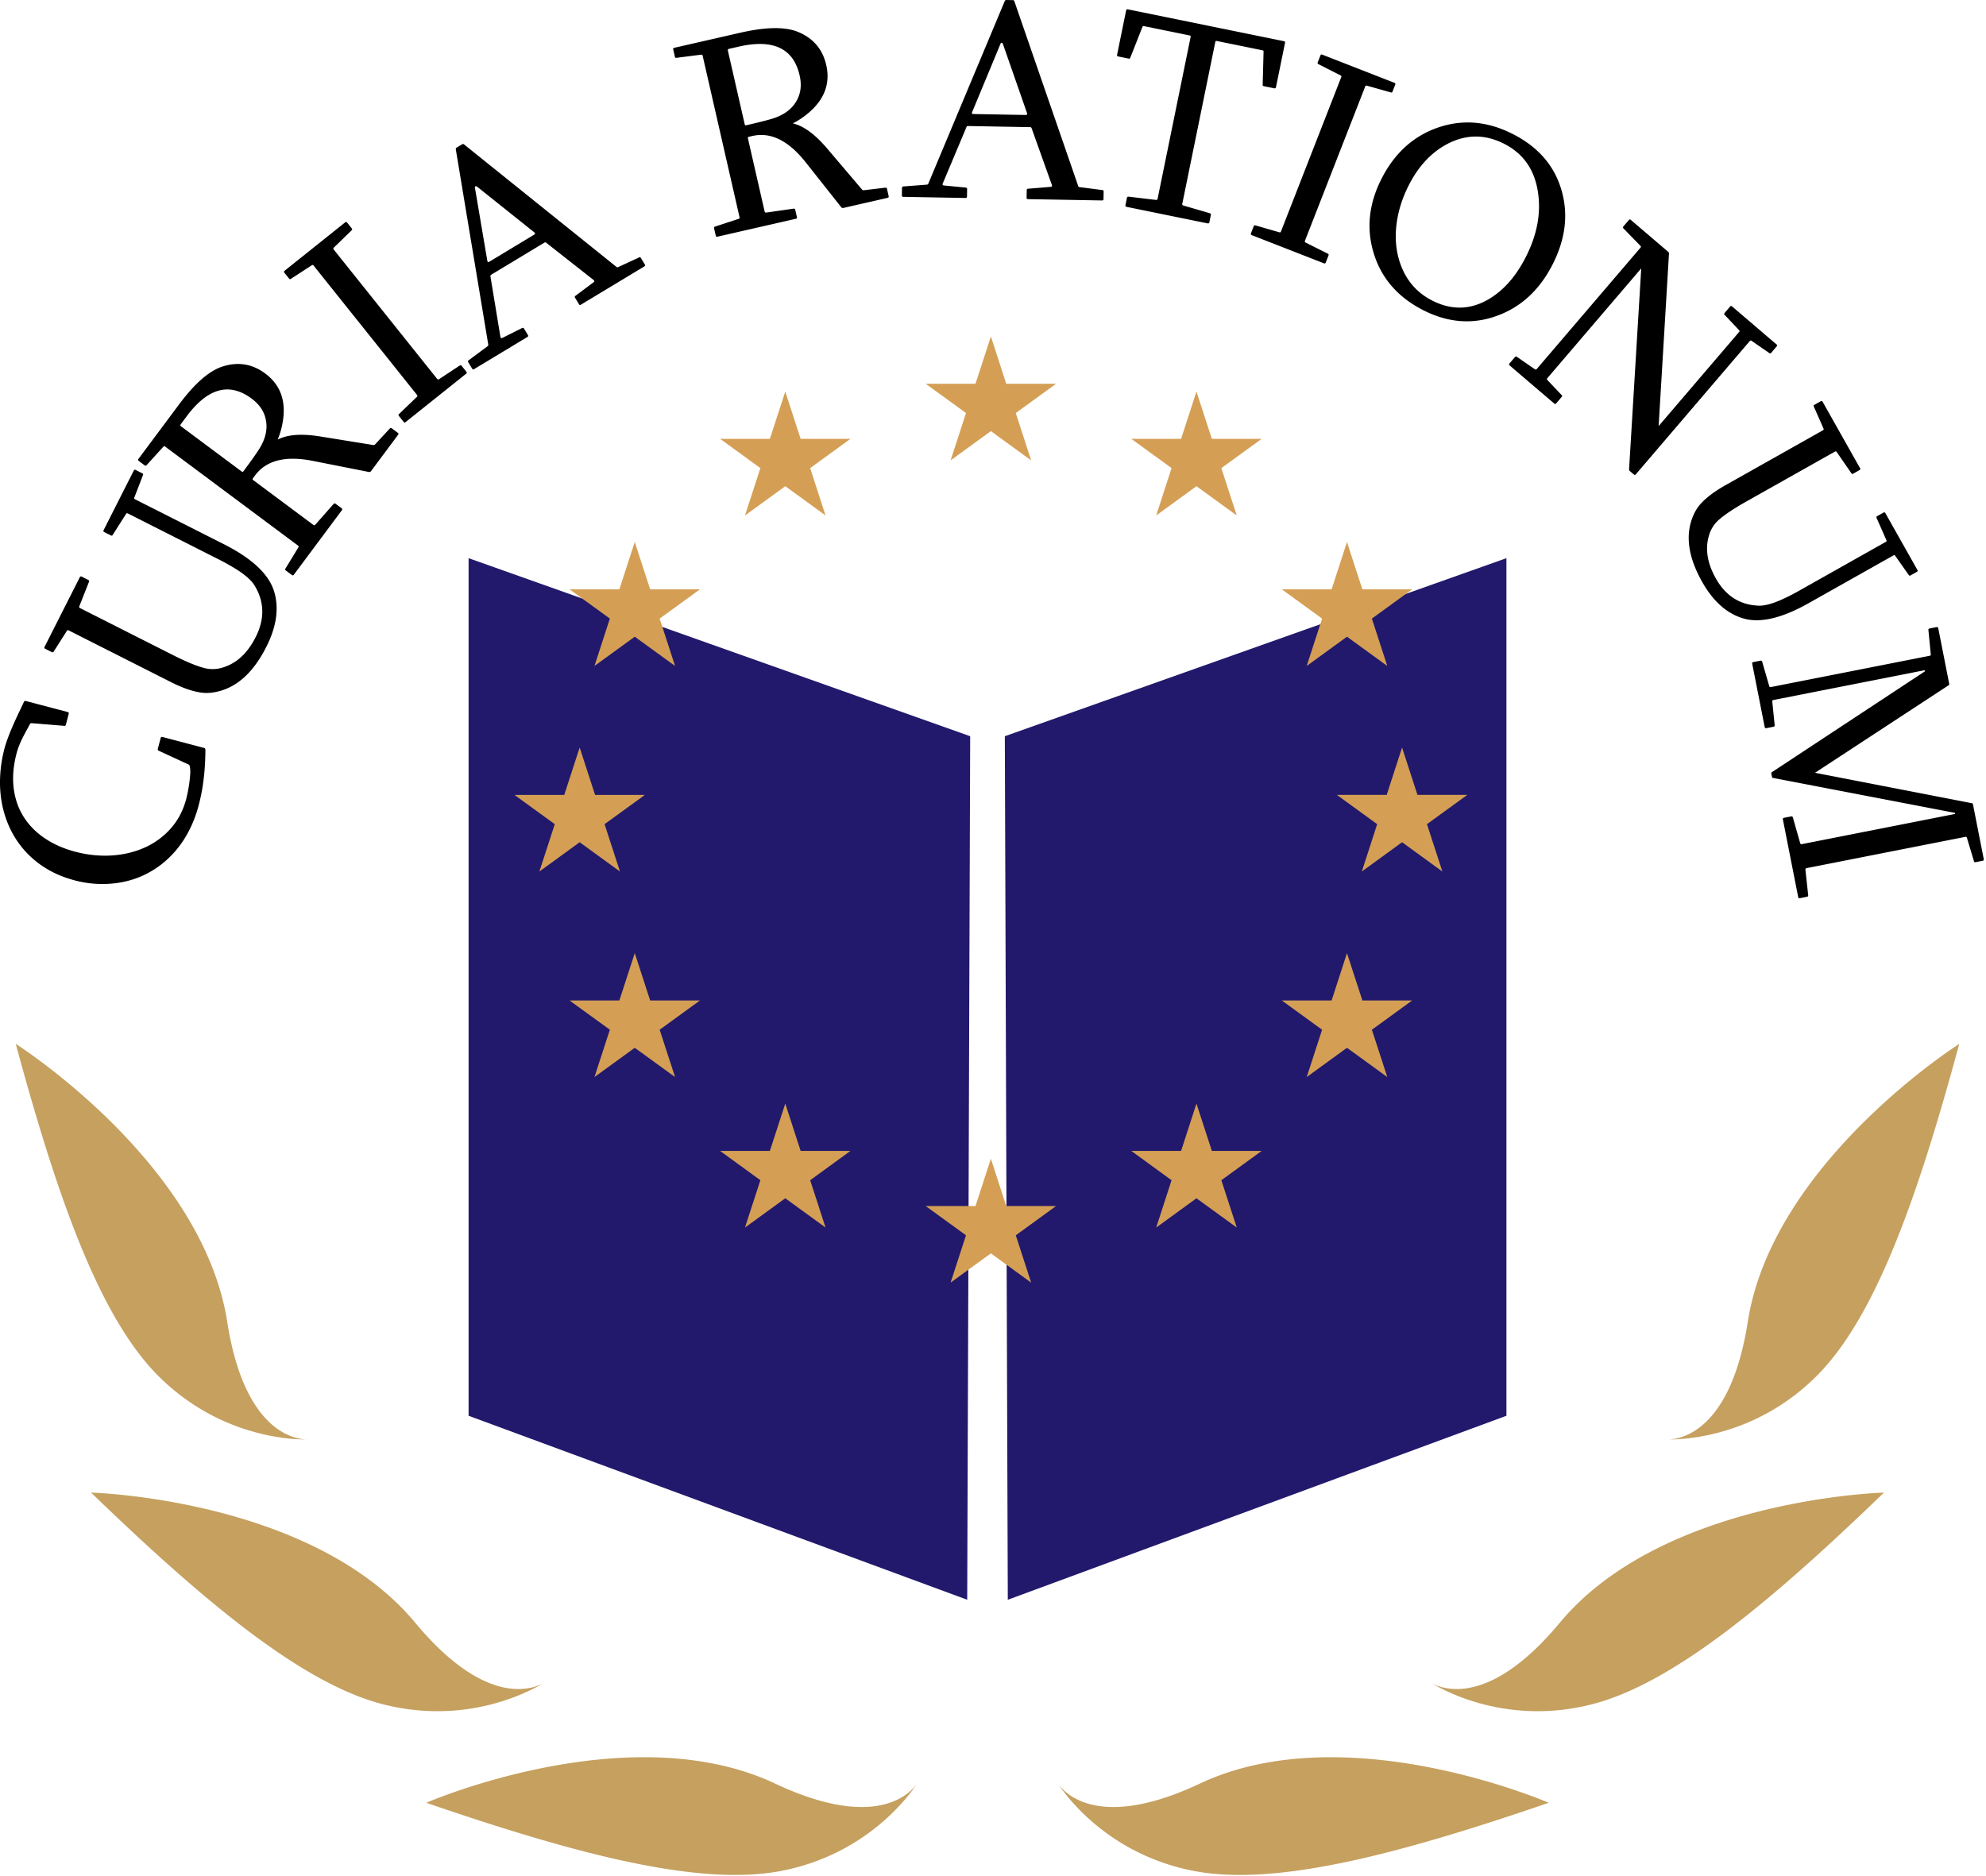
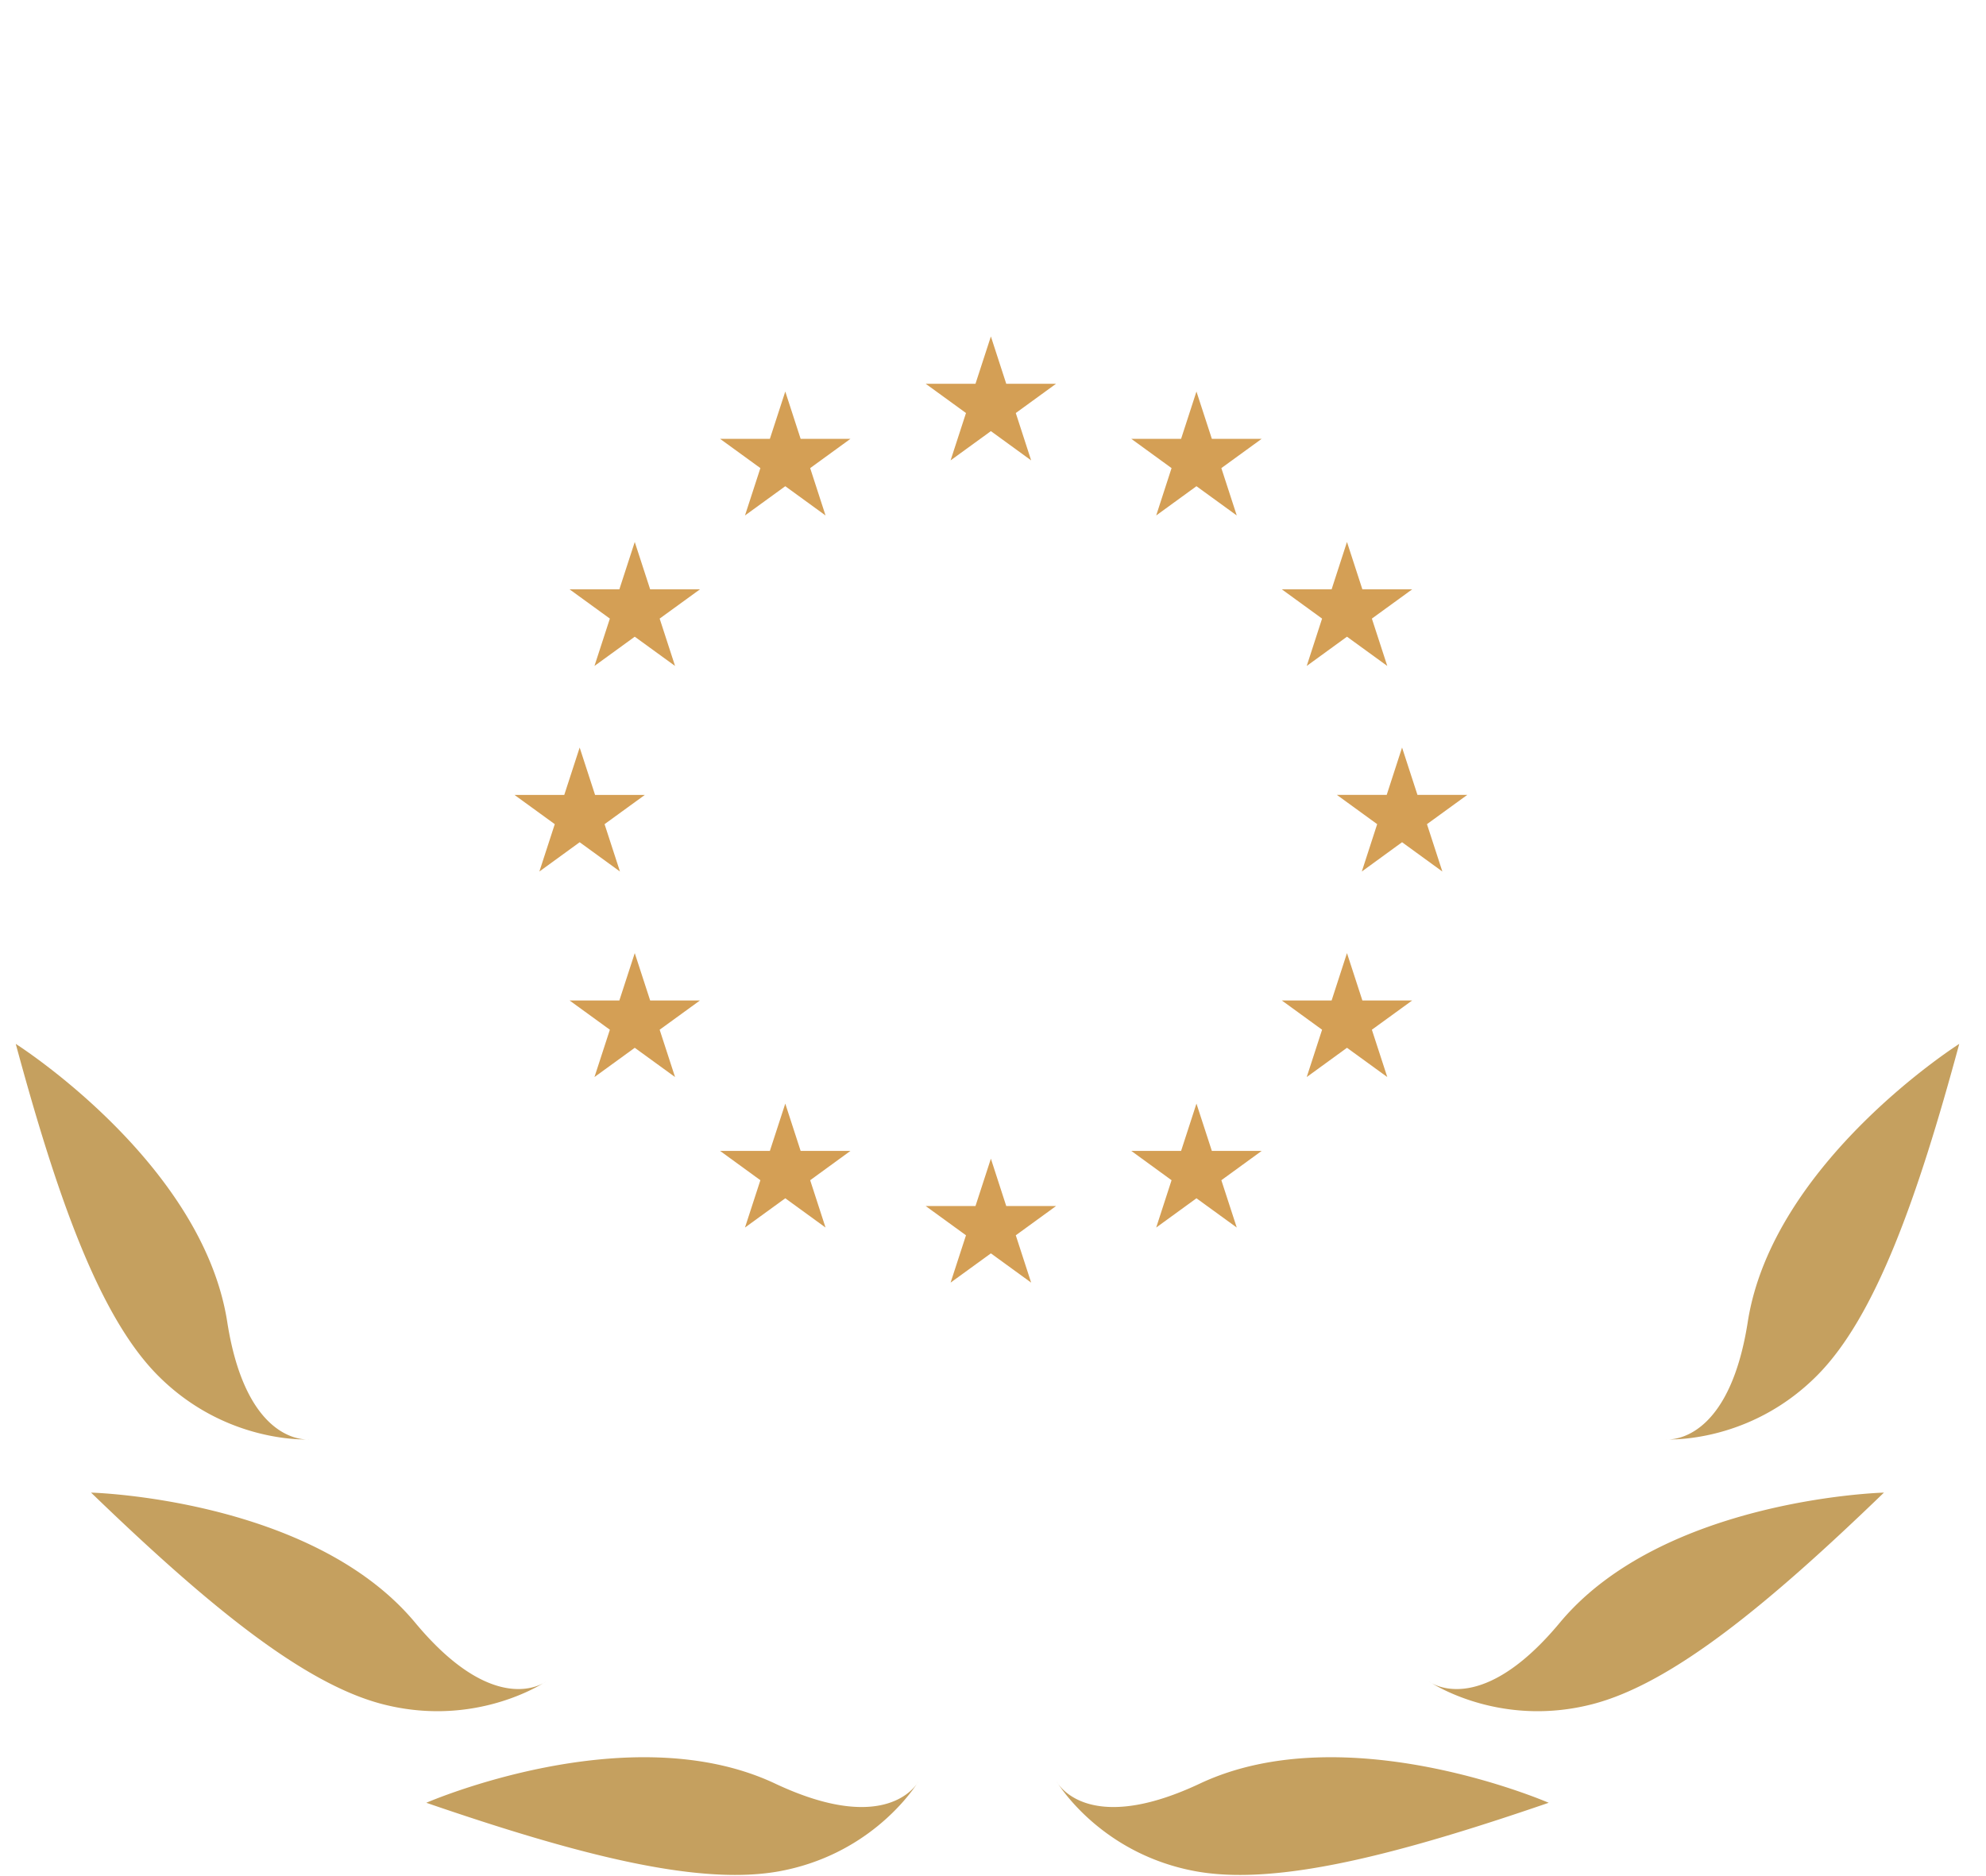
<svg xmlns="http://www.w3.org/2000/svg" viewBox="0 0 253 239" xml:space="preserve" style="fill-rule:evenodd;clip-rule:evenodd;stroke-linejoin:round;stroke-miterlimit:2">
-   <path d="m129.69 216.09-63.521-23.443V83.375l63.899 22.686-.378 110.029Zm5.17 0-.378-110.029 63.899-22.686v109.272L134.86 216.09Z" style="fill:#22196c" transform="translate(-6.475 -12.254)" />
  <path d="M45.519 195.664c-1.964.02-11.147-.329-18.921-8.141-7.474-7.511-12.833-22.733-18.116-42.26 0 0 23.76 15.063 26.941 35.423 2.167 13.872 8.478 14.937 10.096 14.978Zm0 0c.248-.002.381-.011.381-.011s-.137.017-.381.011Zm30.205 31.035c-1.675 1.024-9.737 5.436-20.418 2.718-10.269-2.612-22.677-12.929-37.231-26.98 0 0 28.123.74 41.299 16.584 8.977 10.795 14.941 8.472 16.35 7.678Zm0 0c.212-.13.322-.206.322-.206s-.109.086-.322.206Zm47.557 12.85c.137-.207.204-.322.204-.322s-.063.124-.204.322Zm0 0c-1.085 1.638-6.523 9.046-17.351 11.103-10.409 1.977-26.017-2.121-45.149-8.694 0 0 25.794-11.229 44.436-2.447 12.702 5.983 17.123 1.355 18.064.038Zm95.75-43.885c1.618-.041 7.929-1.106 10.096-14.978 3.181-20.36 26.941-35.423 26.941-35.423-5.284 19.527-10.642 34.749-18.116 42.26-7.774 7.812-16.957 8.161-18.921 8.141Zm0 0a2.864 2.864 0 0 1-.381-.011s.133.009.381.011Zm-30.205 31.035c1.409.794 7.373 3.117 16.35-7.678 13.176-15.844 41.299-16.584 41.299-16.584-14.554 14.051-26.963 24.368-37.231 26.98-10.681 2.718-18.743-1.694-20.418-2.718Zm0 0c-.213-.12-.322-.206-.322-.206s.11.076.322.206Zm-47.557 12.85c.941 1.317 5.362 5.945 18.064-.038 18.642-8.782 44.436 2.447 44.436 2.447-19.132 6.573-34.74 10.671-45.149 8.694-10.828-2.057-16.266-9.465-17.351-11.103Zm0 0a2.673 2.673 0 0 1-.204-.322s.067.115.204.322Z" style="fill:#c5a05f" transform="translate(-6.475 -12.254)" />
  <path d="M25.505-6.198h1.232l.381-1.171.38 1.171h1.232l-.996.724.38 1.172-.996-.724-.997.724.381-1.172-.997-.724Zm-5.087 18.984h1.232l.381-1.171.38 1.171h1.232l-.996.725.38 1.171-.996-.724-.997.724.381-1.171-.997-.725Zm-3.724-3.723h1.232l.381-1.172.381 1.172h1.232l-.997.724.381 1.171-.997-.724-.997.724.381-1.171-.997-.724Zm18.985-5.087h1.232l.38-1.172.381 1.172h1.232l-.997.724.381 1.172-.997-.725-.996.725.38-1.172-.996-.724ZM16.694-1.111h1.232l.381-1.172.381 1.172h1.232l-.997.724.381 1.172-.997-.724-.997.724.381-1.172-.997-.724Zm3.724-3.724h1.232l.381-1.171.38 1.171h1.232l-.996.724.38 1.172-.996-.724-.997.724.381-1.172-.997-.724Zm5.087 18.985h1.232l.381-1.172.38 1.172h1.232l-.996.724.38 1.171-.996-.724-.997.724.381-1.171-.997-.724Zm5.087-1.364h1.232l.38-1.171.381 1.171h1.232l-.997.725.381 1.171-.997-.724-.996.724.38-1.171-.996-.725Zm3.724-3.723h1.232l.38-1.172.381 1.172h1.232l-.997.724.381 1.171-.997-.724-.996.724.38-1.171-.996-.724ZM15.331 3.976h1.232l.381-1.172.381 1.172h1.232l-.997.724.381 1.172-.997-.725-.997.725.381-1.172-.997-.724Zm18.985-5.087h1.232l.38-1.172.381 1.172h1.232l-.997.724.381 1.172-.997-.724-.996.724.38-1.172-.996-.724Zm-3.724-3.724h1.232l.38-1.171.381 1.171h1.232l-.997.724.381 1.172-.997-.724-.996.724.38-1.172-.996-.724Z" style="fill:#d49f55" transform="translate(-13.4 80.812) scale(5.149)" />
-   <path d="M.572 95.367c.112-.427.27-.905.47-1.433.2-.528.417-1.057.65-1.589.232-.532.472-1.052.716-1.561.247-.51.455-.953.628-1.327.057-.121.13-.17.223-.145l5.371 1.414c.116.03.157.11.123.236l-.36 1.37a.255.255 0 0 1-.072.128c-.031.03-.07.038-.117.025l-4.172-.34c-.07-.017-.139.014-.21.095-.1.195-.234.443-.4.746a37.47 37.47 0 0 0-.496.935c-.166.321-.318.657-.46 1.009a8.574 8.574 0 0 0-.346 1.03c-.417 1.582-.544 3.053-.383 4.41.16 1.358.575 2.576 1.243 3.653.667 1.078 1.564 2 2.69 2.765 1.126.766 2.435 1.345 3.925 1.737 1.559.41 3.098.569 4.617.476 1.52-.095 2.924-.43 4.211-1.004a9.692 9.692 0 0 0 3.326-2.432c.931-1.045 1.589-2.302 1.975-3.769a18.567 18.567 0 0 0 .398-2.072c.049-.376.086-.752.112-1.129.024-.376 0-.709-.07-1-.035-.108-.085-.17-.155-.189l-3.815-1.764c-.024-.006-.048-.03-.073-.075a.194.194 0 0 1-.016-.152l.361-1.369c.033-.127.108-.175.223-.145l5.354 1.41c.07.018.11.097.123.236a32.387 32.387 0 0 1-.144 3.01 28.765 28.765 0 0 1-.243 1.872 22.756 22.756 0 0 1-.47 2.174 15.564 15.564 0 0 1-1.385 3.535 13.092 13.092 0 0 1-2.058 2.821c-.79.817-1.655 1.5-2.597 2.05-.94.548-1.931.957-2.972 1.227-1.04.269-2.138.403-3.293.402a13.64 13.64 0 0 1-3.464-.458c-1.328-.35-2.515-.838-3.56-1.466a12.042 12.042 0 0 1-2.732-2.22 11.862 11.862 0 0 1-1.904-2.799 13.146 13.146 0 0 1-1.074-3.2 14.533 14.533 0 0 1-.254-3.504c.054-1.215.24-2.423.556-3.624Zm8.176-15.045c-.107-.054-.187-.028-.24.08l-1.663 2.611c-.054.107-.134.133-.24.08l-.849-.43c-.105-.053-.132-.134-.078-.24l4.488-8.873c.054-.107.135-.133.24-.08l.848.43c.107.053.133.134.08.24l-1.218 3.08c-.059.117-.034.202.071.256l11.816 5.976c1.63.826 2.934 1.37 3.91 1.637a4.23 4.23 0 0 0 2.188.042c1.887-.477 3.376-1.792 4.465-3.945 1.17-2.313 1.126-4.504-.13-6.571-.392-.654-1.172-1.35-2.338-2.086a28.54 28.54 0 0 0-2.35-1.31l-11.462-5.798c-.107-.054-.187-.027-.241.08l-1.679 2.644c-.054.107-.134.133-.24.078l-.849-.428c-.106-.053-.132-.134-.078-.24l3.841-7.595c.054-.107.135-.133.24-.08l.848.43c.107.054.133.134.08.24l-1.087 2.824c-.054.107-.029.187.078.241l11.336 5.733c3.58 1.812 5.708 3.812 6.382 6 .652 2.123.32 4.486-.995 7.086-1.482 2.93-3.334 4.766-5.554 5.503-.98.321-1.883.426-2.71.316-1.115-.15-2.42-.602-3.911-1.357L8.748 80.322Zm14.056-28.784c1.983-2.664 3.823-4.272 5.517-4.827 1.987-.648 3.81-.356 5.467.879 1.906 1.42 2.657 3.432 2.252 6.034-.121.803-.343 1.6-.663 2.388 1.246-.65 3.057-.783 5.435-.397l6.74 1.09c.106.019.198-.024.276-.13l1.825-1.97c.07-.095.16-.104.265-.025l.76.567c.097.072.109.155.038.25l-3.437 4.613c-.078.105-.17.148-.275.13l-7.186-1.422c-3.454-.682-5.898-.06-7.332 1.866l-.258.344c-.07.096-.068.173.01.23l7.686 5.726c.086.064.169.052.25-.036l2.306-2.616c.09-.099.18-.112.276-.04l.762.566c.096.072.104.16.026.266l-6.112 8.204c-.072.096-.156.108-.251.036l-.761-.567c-.106-.079-.123-.166-.051-.261L38 69.765c.071-.096.06-.18-.037-.251L21.04 56.904c-.095-.072-.179-.059-.25.036l-2.107 2.318c-.072.096-.154.108-.25.038l-.762-.568c-.096-.072-.108-.155-.037-.25l5.17-6.94Zm7.967 8.528c.096.07.172.068.23-.008 1.013-1.36 1.7-2.33 2.058-2.913.917-1.491 1.126-2.921.628-4.291-.285-.778-.83-1.467-1.633-2.066-2.826-2.105-5.58-1.357-8.264 2.245l-.77 1.033c-.072.097-.06.18.036.251l7.715 5.749Zm13.198-31.732c.093-.075.177-.065.251.027l.594.742c.074.094.065.178-.028.252L42.54 31.54c-.094.074-.103.159-.029.252l13.179 16.486c.074.093.158.102.251.028l2.615-1.723c.093-.075.18-.06.263.042l.593.741c.074.094.065.178-.028.253l-7.712 6.163c-.093.075-.178.066-.251-.028l-.594-.741c-.082-.103-.076-.191.017-.266l2.256-2.17c.093-.076.103-.159.028-.252L39.951 33.839c-.074-.094-.158-.103-.251-.028l-2.626 1.708c-.093.075-.178.066-.252-.028l-.593-.742c-.075-.093-.065-.177.028-.252l7.712-6.163ZM74 38.824c-.102.061-.184.041-.246-.061l-.49-.814c-.069-.112-.05-.2.051-.26l2.306-1.727c.061-.038.09-.083.086-.136-.004-.054-.035-.104-.093-.153l-6.052-4.76c-.079-.037-.138-.042-.179-.017l-6.842 4.129a.215.215 0 0 0-.067.165l1.274 7.728c.029.164.123.204.283.122l2.473-1.241c.109-.052.194-.027.255.075l.491.814c.062.102.042.184-.06.246l-6.796 4.1c-.103.062-.184.042-.246-.06l-.49-.813c-.069-.113-.051-.2.05-.261l2.43-1.801a.213.213 0 0 0 .067-.167L58.061 19c.004-.086.027-.14.068-.166l.782-.472a.218.218 0 0 1 .178.018l19.466 15.646c.057.048.122.051.193.008l2.668-1.233c.092-.055.171-.026.239.086l.491.812c.062.103.037.188-.076.255L74 38.823ZM60.747 23.76c-.078-.036-.137-.042-.178-.018-.062.038-.084.093-.068.166l1.577 9.303c.024.18.113.225.267.132l5.675-3.425c.164-.1.177-.205.04-.317l-7.313-5.84Zm33.59-19.597c3.237-.74 5.68-.771 7.329-.094 1.934.796 3.13 2.2 3.59 4.215.53 2.318-.204 4.335-2.2 6.053-.614.533-1.3.996-2.054 1.388 1.37.312 2.834 1.387 4.393 3.224l4.422 5.202c.069.082.167.109.295.08l2.666-.315c.116-.026.189.024.218.152l.212.926c.026.116-.018.187-.135.215l-5.607 1.28c-.128.03-.226.003-.294-.08l-4.545-5.743c-2.187-2.76-4.45-3.873-6.791-3.338l-.42.095c-.116.027-.163.087-.142.18l2.134 9.345c.024.105.096.15.215.135l3.452-.495c.131-.017.21.032.236.149l.212.925c.026.117-.024.19-.153.219l-9.974 2.277c-.115.028-.187-.017-.214-.134l-.212-.926c-.028-.128.015-.205.132-.231l2.975-.974c.116-.027.16-.098.135-.215l-4.7-20.577c-.026-.115-.097-.16-.214-.133l-3.107.396c-.117.027-.188-.018-.215-.135l-.211-.925c-.026-.117.018-.189.135-.215l8.436-1.926Zm.53 11.658c.027.117.086.165.18.144 1.654-.379 2.805-.672 3.456-.882 1.665-.539 2.753-1.492 3.261-2.858.289-.776.321-1.654.098-2.632-.785-3.435-3.367-4.652-7.744-3.653l-1.258.287c-.117.027-.161.098-.135.215l2.142 9.38Zm36.09 9.55c-.12-.003-.178-.064-.177-.183l.017-.95c.003-.131.063-.196.184-.193l2.871-.235c.071.002.12-.022.145-.07.024-.046.026-.106.002-.178l-2.59-7.251c-.048-.072-.095-.109-.143-.11l-7.989-.145a.213.213 0 0 0-.145.105l-3.035 7.22c-.062.154-.004.239.175.254l2.754.265c.12.015.179.08.176.2l-.017.95c-.003.12-.063.178-.183.175l-7.935-.143c-.12-.002-.179-.063-.176-.183l.017-.95c.003-.13.063-.195.182-.193l3.016-.231a.211.211 0 0 0 .145-.106L128.01.105c.049-.071.097-.106.144-.105l.914.016c.06.014.107.05.142.11l8.154 23.605c.023.072.076.11.16.111l2.914.376c.107.001.16.068.157.2l-.017.948c-.002.12-.069.179-.2.176l-9.423-.17ZM127.75 5.565c-.046-.072-.094-.108-.14-.11-.073 0-.121.034-.146.105l-3.618 8.715c-.074.166-.022.25.157.254l6.629.12c.19.004.257-.079.201-.246l-3.083-8.838Zm35.812-.316c.117.023.164.093.14.21l-1.15 5.635c-.027.13-.098.182-.215.158l-1.335-.272c-.117-.024-.165-.083-.147-.177l.112-4.22c.019-.092-.03-.152-.147-.176l-5.828-1.189c-.094-.018-.152.03-.176.147l-4.204 20.61c-.022.105.025.176.14.212l3.347.975c.127.038.178.115.154.233l-.19.93c-.024.117-.1.162-.228.137l-10.306-2.103c-.128-.026-.18-.098-.157-.215l.19-.93c.024-.118.101-.169.233-.154l3.463.414c.118.012.19-.034.211-.14l4.205-20.61c.023-.117-.012-.185-.106-.203l-5.828-1.19c-.117-.023-.185.012-.204.105l-1.55 3.926c-.02.094-.088.128-.205.105l-1.334-.273c-.117-.023-.162-.1-.136-.23l1.15-5.634c.024-.117.094-.163.21-.14l19.891 4.059Zm14.077 5.304c.11.043.145.12.102.232l-.346.884c-.043.112-.12.145-.231.102l-3.015-.85c-.112-.044-.19-.01-.233.101l-7.677 19.66c-.043.112-.01.19.102.233l2.8 1.401c.111.043.142.126.095.249l-.345.884c-.044.112-.12.145-.233.102l-9.195-3.59c-.112-.045-.145-.122-.102-.233l.345-.885c.048-.122.127-.161.24-.119l3.007.868c.111.044.19.01.232-.102l7.677-19.66c.044-.111.01-.188-.101-.232l-2.793-1.418c-.112-.043-.145-.12-.103-.232l.346-.885c.044-.11.121-.145.233-.101l9.195 3.59Zm15.111 6.54c3.222 1.648 5.283 4.04 6.182 7.175.885 3.062.498 6.214-1.16 9.457-1.649 3.221-3.99 5.387-7.023 6.496-3.122 1.156-6.278.917-9.468-.714-3.2-1.638-5.29-4.039-6.268-7.2-.978-3.163-.646-6.35.997-9.561 1.659-3.242 4.044-5.404 7.156-6.487 3.168-1.093 6.363-.815 9.584.833Zm-1.108 1.242c-2.39-1.223-4.757-1.247-7.102-.075-2.102 1.062-3.787 2.83-5.052 5.302-.91 1.777-1.451 3.578-1.625 5.404-.186 2.028.114 3.877.9 5.545.786 1.667 2.01 2.926 3.672 3.776 2.4 1.229 4.745 1.21 7.032-.06 1.968-1.103 3.6-2.918 4.89-5.442 1.447-2.827 1.972-5.581 1.573-8.263-.426-2.88-1.856-4.943-4.288-6.187Zm15.862 9.7c.076-.089.159-.095.247-.02l4.805 4.108a.28.28 0 0 1 .061.144l-1.32 22.023 10.252-11.992c.076-.089.073-.167-.007-.236l-1.827-1.93c-.09-.076-.09-.163-.008-.26l.694-.812c.076-.089.158-.095.247-.02l5.67 4.848c.089.075.095.157.019.246l-.694.812c-.083.098-.17.108-.259.033l-2.231-1.54c-.089-.075-.171-.069-.247.02L208.389 60.44c-.076.089-.168.087-.274-.004l-.52-.443a.362.362 0 0 1-.064-.194l1.549-25.604-11.947 13.975c-.083.097-.09.176-.019.237l1.815 1.919c.09.076.095.158.02.247l-.706.825c-.076.089-.159.095-.247.02l-5.67-4.847c-.097-.084-.108-.17-.032-.258l.705-.826c.076-.088.163-.091.26-.007l2.245 1.55c.098.084.189.077.272-.021l13.21-15.452c.074-.089.064-.175-.034-.258l-2.133-2.193c-.089-.076-.092-.162-.008-.26l.693-.812Zm24.722 26.793c.102-.058.124-.137.067-.24l-1.219-2.769c-.057-.102-.035-.18.067-.239l.808-.455c.102-.057.182-.035.238.067l4.771 8.466c.057.102.035.182-.067.239l-.808.455c-.103.058-.181.035-.24-.066l-1.84-2.662c-.063-.112-.145-.138-.247-.081l-11.273 6.35c-1.556.877-2.707 1.64-3.454 2.288a4.135 4.135 0 0 0-1.223 1.755c-.638 1.793-.378 3.716.78 5.77 1.243 2.207 3.046 3.362 5.408 3.465.744.036 1.732-.22 2.965-.766a27.779 27.779 0 0 0 2.34-1.198l10.937-6.162c.102-.057.124-.137.067-.24l-1.236-2.799c-.058-.102-.035-.18.066-.24l.809-.454c.102-.057.182-.035.239.067l4.082 7.245c.057.102.035.182-.067.239l-.808.455c-.102.058-.181.035-.238-.066l-1.704-2.417c-.057-.101-.137-.124-.238-.066l-10.816 6.093c-3.417 1.925-6.197 2.568-8.34 1.926-2.08-.623-3.82-2.176-5.217-4.658-1.576-2.797-2.06-5.297-1.453-7.501.27-.97.676-1.761 1.215-2.373.727-.825 1.803-1.64 3.227-2.441l12.402-6.987Zm16.093 32.326c0 .06-.025.112-.076.158L231.22 98.465l19.984 3.878c.073.01.116.049.13.117l1.381 7.009c.023.115-.023.183-.138.206l-.91.18c-.115.022-.183-.025-.205-.138l-.882-2.932c-.024-.127-.095-.178-.21-.155l-20.236 3.987c-.102.02-.147.095-.134.223l.348 3.216c.01.116-.04.186-.155.208l-.911.18c-.115.023-.183-.023-.206-.138l-1.95-9.895c-.022-.115.024-.183.139-.206l.91-.179c.115-.023.189.022.223.134l.928 3.262c.034.112.102.158.206.138l19.532-3.85-.027-.137-23.204-4.457c-.05-.014-.085-.067-.102-.158l-.071-.361c-.018-.092-.006-.154.035-.186l19.537-12.88-.027-.137-19.292 3.801c-.115.023-.16.091-.138.206l.3 2.974c.025.127-.025.203-.151.227l-.91.18c-.115.022-.185-.03-.21-.156l-1.587-8.057c-.023-.114.023-.183.138-.205l.91-.18c.115-.022.19.022.223.135l.895 3.09c.033.111.102.157.205.137l20.237-3.988c.114-.022.16-.09.137-.205l-.296-3.047c-.025-.126.02-.2.135-.222l.91-.18c.114-.023.184.03.209.155l1.398 7.095Z" />
</svg>